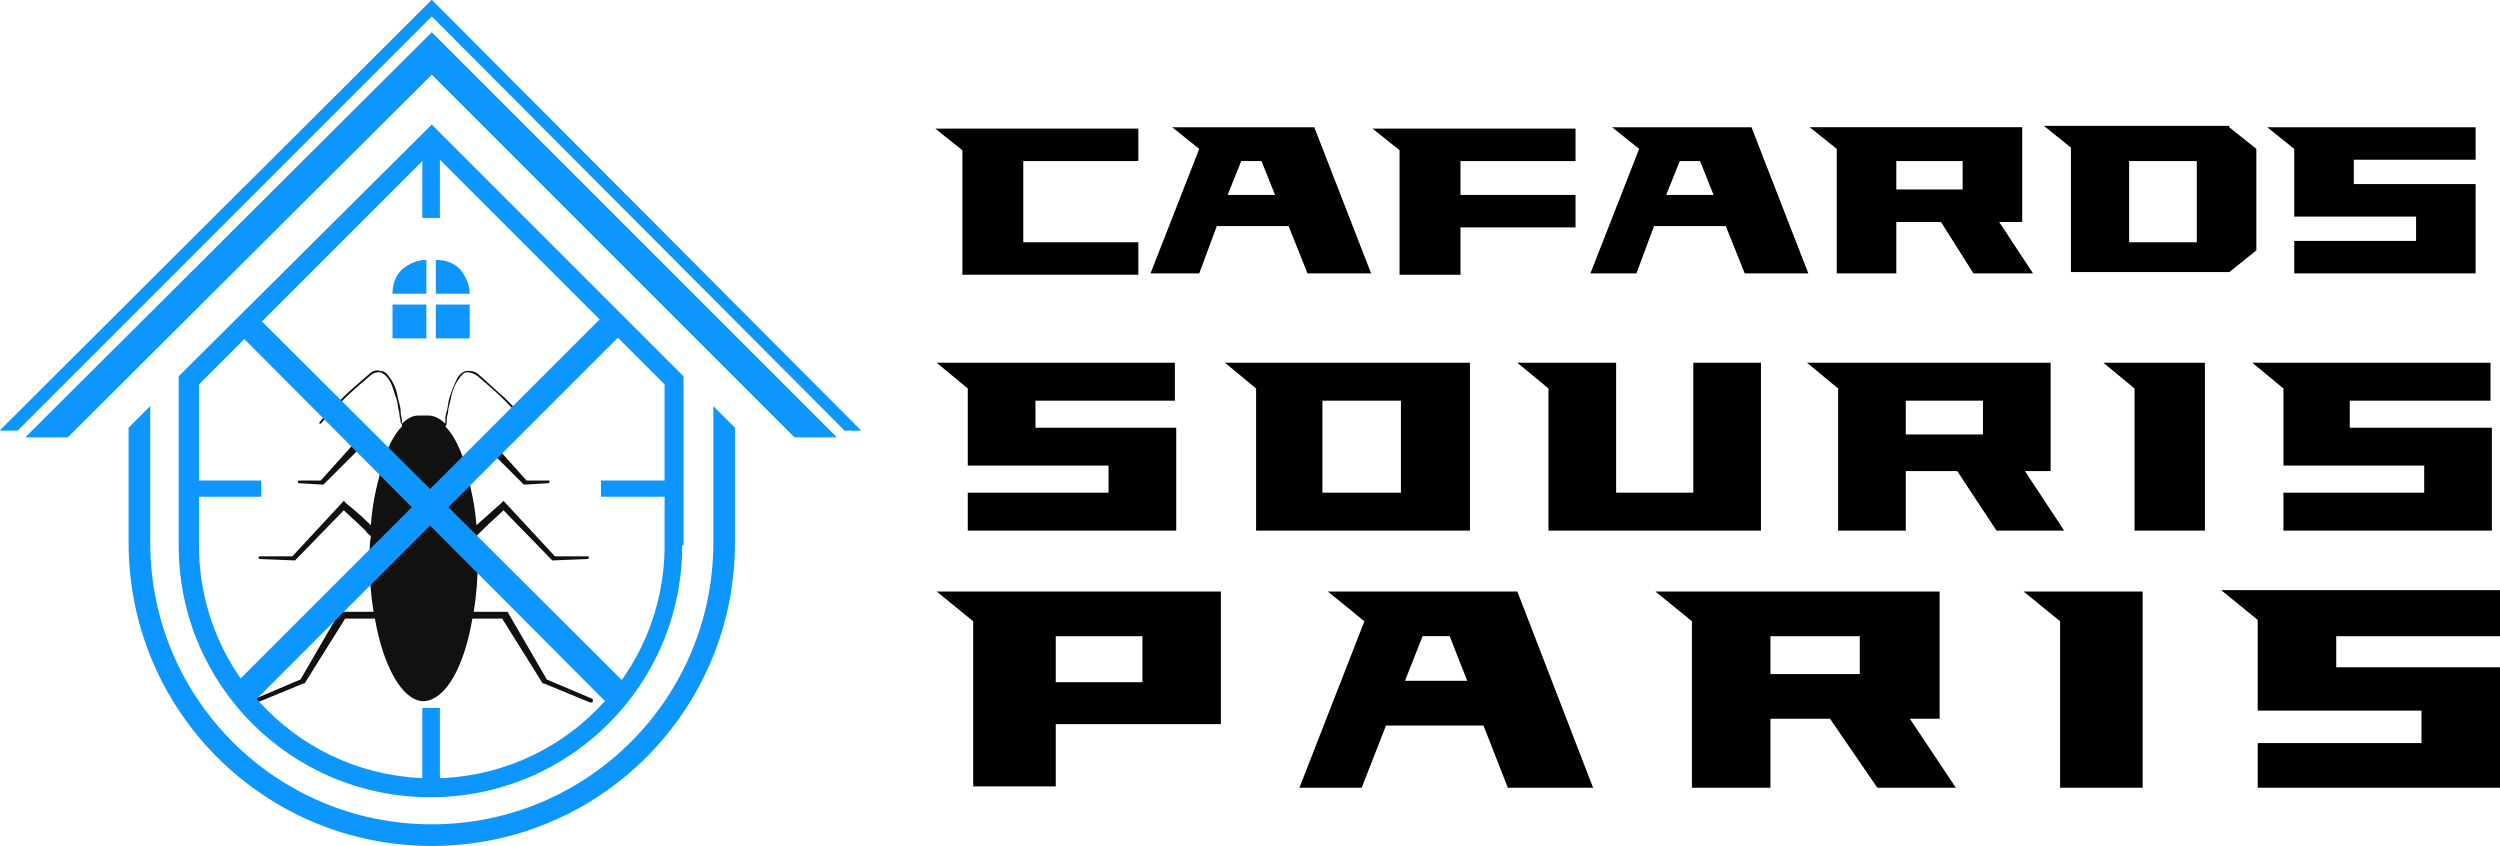
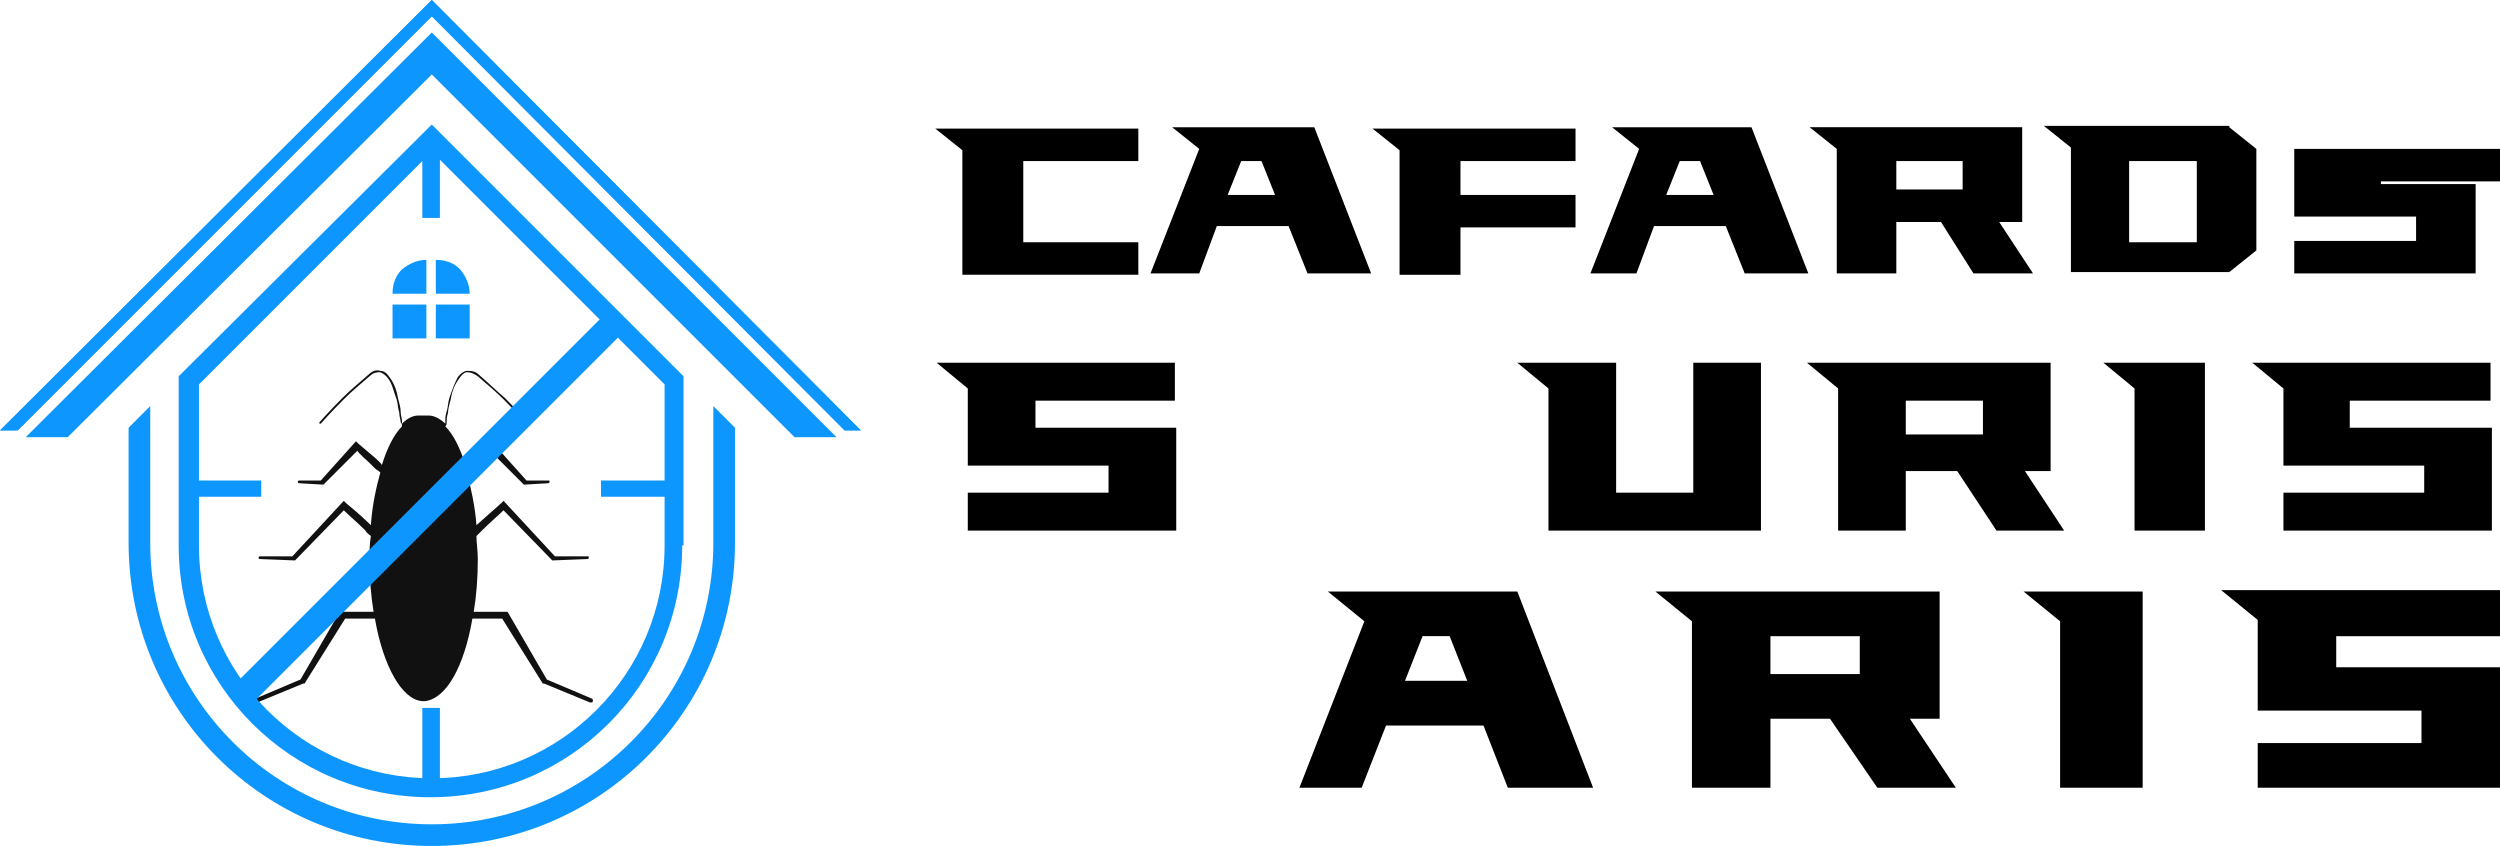
<svg xmlns="http://www.w3.org/2000/svg" version="1.1" id="Layer_1" x="0px" y="0px" width="184.7px" height="62.5px" viewBox="0 0 184.7 62.5" style="enable-background:new 0 0 184.7 62.5;" xml:space="preserve">
  <style type="text/css">
	.st0{fill-rule:evenodd;clip-rule:evenodd;fill:#111111;}
	.st1{fill-rule:evenodd;clip-rule:evenodd;fill:#0E96FF;}
</style>
  <g>
    <path d="M84.1,11.9h-8.5v6h8.5v2.4h-13v-9.2l-2-1.6h15V11.9z" />
    <path d="M97.1,9.4l4.2,10.8h-4.7l-1.4-3.5h-5.3l-1.3,3.5H85l3.6-9.2l-2-1.6H97.1z M94.2,14.4l-1-2.5h-1.5l-1,2.5H94.2z" />
    <path d="M116.4,11.9h-8.5v2.5h8.5v2.4h-8.5v3.5h-4.5v-9.2l-2-1.6h15V11.9z" />
    <path d="M129.4,9.4l4.2,10.8h-4.7l-1.4-3.5h-5.3l-1.3,3.5h-3.4l3.6-9.2l-2-1.6H129.4z M126.6,14.4l-1-2.5h-1.5l-1,2.5H126.6z" />
    <path d="M143.4,16.4h-3.3v3.8h-4.4v-9.2l-2-1.6h15.7v7h-1.7l2.5,3.8h-4.4L143.4,16.4z M140.1,14h4.9v-2.1h-4.9V14z" />
    <path d="M164.7,9.4l2,1.6v7.5l-2,1.6H153v-9.2l-2-1.6H164.7z M162.3,11.9h-5v6h5V11.9z" />
-     <path d="M173.9,13.6h9v6.6h-13.4v-2.4h9v-1.8h-9v-5l-2-1.6h15.4v2.4h-9V13.6z" />
+     <path d="M173.9,13.6h9v6.6h-13.4v-2.4h9v-1.8h-9v-5h15.4v2.4h-9V13.6z" />
    <path d="M76.5,31.6h10.4v7.6H71.5v-2.8h10.4v-2H71.5v-5.7l-2.3-1.9h17.6v2.8H76.5V31.6z" />
-     <path d="M108.6,26.8v12.4H92.8V28.7l-2.3-1.9H108.6z M103.5,29.6h-5.8v6.8h5.8V29.6z" />
    <path d="M130.1,26.8v12.4h-15.7V28.7l-2.3-1.9h7.3v9.6h5.7v-9.6H130.1z" />
    <path d="M144.6,34.8h-3.8v4.4h-5V28.7l-2.3-1.9h18v8h-1.9l2.9,4.4h-5L144.6,34.8z M140.8,32.1h5.7v-2.5h-5.7V32.1z" />
    <path d="M162.9,26.8v12.4h-5.2V28.7l-2.3-1.9H162.9z" />
    <path d="M173.7,31.6h10.4v7.6h-15.4v-2.8h10.4v-2h-10.4v-5.7l-2.3-1.9h17.6v2.8h-10.4V31.6z" />
-     <path d="M90.2,43.7v9.8H78v4.6h-6.1V45.9l-2.7-2.2H90.2z M84.4,47H78v3.4h6.4V47z" />
    <path d="M112.1,43.7l5.6,14.5h-6.3l-1.8-4.6h-7.2l-1.8,4.6h-4.6l4.8-12.3l-2.7-2.2H112.1z M108.4,50.3l-1.3-3.3h-2l-1.3,3.3H108.4z   " />
    <path d="M135.2,53.1h-4.4v5.1H125V45.9l-2.7-2.2h21v9.4h-2.2l3.4,5.1h-5.8L135.2,53.1z M130.8,49.8h6.6V47h-6.6V49.8z" />
    <path d="M158.3,43.7v14.5h-6.1V45.9l-2.7-2.2H158.3z" />
    <path d="M172.6,49.3h12.1v8.9h-17.9v-3.3h12.1v-2.4h-12.1v-6.7l-2.7-2.2h20.6V47h-12.1V49.3z" />
  </g>
  <g>
    <path class="st0" d="M31.7,30.7c0.4,0,0.9,0.3,1.2,0.6c0-0.1,0-0.1,0-0.2c0-0.2,0-0.4,0.1-0.7c0.1-0.3,0.1-0.7,0.2-1   c0.2-0.6,0.4-1.1,0.6-1.5c0.2-0.3,0.5-0.5,0.7-0.5c0.3,0,0.6,0,0.9,0.3c0.7,0.6,1.3,1.2,1.9,1.7c1,1,1.7,1.8,1.7,1.8c0,0,0,0,0,0.1   c0,0,0,0-0.1,0c0,0-0.7-0.8-1.7-1.8c-0.5-0.5-1.2-1.1-1.9-1.7c-0.3-0.2-0.5-0.3-0.8-0.3c-0.2,0-0.4,0.2-0.6,0.5   c-0.3,0.4-0.5,0.9-0.6,1.5c-0.1,0.4-0.2,0.7-0.2,1c-0.1,0.3-0.1,0.5-0.1,0.7c0,0.1,0,0.2-0.1,0.3c0.6,0.6,1.1,1.6,1.5,2.9   c0-0.1,0.1-0.1,0.1-0.2c0.1-0.1,0.2-0.2,0.3-0.3c0.6-0.5,1.3-1.1,1.3-1.1l0.2-0.2l2.6,2.9l1.6,0c0.1,0,0.1,0,0.1,0.1   c0,0.1-0.1,0.1-0.1,0.1l-1.7,0.1l-0.1,0l-2.5-2.5c-0.2,0.2-0.6,0.6-1,1c-0.1,0.1-0.2,0.2-0.3,0.3c-0.1,0.1-0.3,0.2-0.4,0.3   c0.3,1.2,0.6,2.5,0.7,3.9l0,0c0.9-0.8,1.8-1.6,1.8-1.6l0.2-0.2l3.8,4.1l2.4,0c0.1,0,0.1,0,0.1,0.1c0,0.1-0.1,0.1-0.1,0.1l-2.5,0.1   l-0.1,0l-3.6-3.7c-0.3,0.3-1,0.9-1.6,1.5c-0.1,0.1-0.3,0.3-0.4,0.4c0,0.5,0.1,1.1,0.1,1.7c0,1.4-0.1,2.7-0.3,3.9c0.1,0,0.2,0,0.3,0   c0.2,0,0.4,0,0.6,0c0.7,0,1.4,0,1.4,0h0.2l2.9,5l3.3,1.4c0.1,0,0.1,0.1,0.1,0.2c0,0.1-0.1,0.1-0.2,0.1l-3.4-1.4l-0.1,0   c0,0-3-4.8-3-4.8c-0.2,0-0.7,0-1.2,0c-0.2,0-0.4,0-0.6,0c-0.1,0-0.3,0-0.4,0c-0.6,3.5-1.9,5.9-3.5,6.1l0,0c0,0,0,0-0.1,0   c0,0,0,0-0.1,0v0c-1.5-0.1-2.9-2.6-3.5-6.1c-0.1,0-0.3,0-0.4,0c-0.2,0-0.4,0-0.6,0c-0.5,0-1,0-1.2,0c0,0-3,4.8-3,4.8l-0.1,0   l-3.4,1.4c-0.1,0-0.1,0-0.2-0.1c0-0.1,0-0.1,0.1-0.2l3.3-1.4l2.9-5h0.2c0,0,0.7,0,1.4,0c0.2,0,0.4,0,0.6,0c0.1,0,0.2,0,0.3,0   c-0.2-1.2-0.3-2.5-0.3-3.9c0-0.6,0-1.1,0.1-1.7c-0.1-0.1-0.3-0.2-0.4-0.4c-0.6-0.6-1.3-1.2-1.6-1.5l-3.6,3.7l-0.1,0l-2.5-0.1   c-0.1,0-0.1-0.1-0.1-0.1c0-0.1,0.1-0.1,0.1-0.1l2.4,0l3.8-4.1l0.2,0.2c0,0,1,0.8,1.8,1.6l0,0c0.1-1.5,0.4-2.8,0.7-3.9   c-0.1-0.1-0.3-0.2-0.4-0.3c-0.1-0.1-0.2-0.2-0.3-0.3c-0.4-0.4-0.8-0.7-1-1l-2.5,2.5l-0.1,0l-1.7-0.1c-0.1,0-0.1-0.1-0.1-0.1   c0-0.1,0.1-0.1,0.1-0.1l1.6,0c0,0,2.6-2.9,2.6-2.9l0.2,0.2c0,0,0.7,0.6,1.3,1.1c0.1,0.1,0.2,0.2,0.3,0.3c0.1,0.1,0.1,0.1,0.1,0.2   c0.4-1.3,0.9-2.3,1.5-2.9c0-0.1,0-0.2-0.1-0.3c0-0.2-0.1-0.4-0.1-0.7c-0.1-0.3-0.1-0.7-0.2-1c-0.2-0.5-0.3-1.1-0.6-1.5   c-0.2-0.3-0.4-0.4-0.6-0.5c-0.2,0-0.5,0-0.8,0.3c-0.7,0.6-1.3,1.1-1.9,1.7c-1,1-1.7,1.8-1.7,1.8c0,0,0,0-0.1,0c0,0,0,0,0-0.1   c0,0,0.7-0.8,1.7-1.8c0.5-0.5,1.2-1.1,1.9-1.7c0.3-0.3,0.6-0.4,0.9-0.3c0.3,0,0.5,0.2,0.7,0.5c0.3,0.4,0.5,0.9,0.6,1.5   c0.1,0.4,0.2,0.7,0.2,1c0,0.3,0.1,0.5,0.1,0.7c0,0.1,0,0.1,0,0.2c0.4-0.4,0.8-0.6,1.2-0.6v0C31.6,30.7,31.7,30.7,31.7,30.7   C31.7,30.7,31.7,30.7,31.7,30.7L31.7,30.7L31.7,30.7z" />
    <path class="st1" d="M50.4,40.3c0,10.3-8.3,18.6-18.6,18.6c-10.3,0-18.6-8.3-18.6-18.6V27.8L31.9,9.2l18.6,18.6V40.3L50.4,40.3z    M49.1,28.4v11.9c0,9.5-7.7,17.2-17.2,17.2s-17.2-7.7-17.2-17.2V28.4l17.2-17.2L49.1,28.4L49.1,28.4z" />
    <path class="st1" d="M11.1,30v10.1c0,11.5,9.3,20.8,20.8,20.8c11.5,0,20.8-9.3,20.8-20.8V30l1.6,1.6v8.5c0,12.4-10,22.4-22.4,22.4   c-12.4,0-22.4-10-22.4-22.4v-8.5L11.1,30L11.1,30z" />
    <polygon class="st1" points="1.9,32.3 1.9,32.3 31.9,2.4 61.8,32.3 61.8,32.3 58.7,32.3 31.9,5.5 5,32.3 1.9,32.3  " />
    <path class="st1" d="M31.5,25H29v-2.5h2.5V25L31.5,25z M34.7,25h-2.5v-2.5h2.5V25L34.7,25z M31.5,19.2   C31.5,19.2,31.5,19.2,31.5,19.2c-0.7,0-1.3,0.3-1.8,0.7c-0.5,0.5-0.7,1.1-0.7,1.8c0,0,0,0,0,0h2.5V19.2L31.5,19.2z M34.7,21.7   c0-0.7-0.3-1.3-0.7-1.8c-0.5-0.5-1.1-0.7-1.8-0.7h0v2.5L34.7,21.7C34.7,21.7,34.7,21.7,34.7,21.7L34.7,21.7z" />
-     <polygon class="st1" points="1.9,32.3 1.9,32.3 31.9,2.4 61.8,32.3 61.8,32.3 58.7,32.3 31.9,5.5 5,32.3 1.9,32.3  " />
    <polygon class="st1" points="1.3,31.8 0,31.8 31.9,0 63.6,31.8 62.4,31.8 31.9,1.2 1.3,31.8  " />
    <polygon class="st1" points="32.5,10 31.2,10 31.2,16.1 32.5,16.1 32.5,10  " />
    <polygon class="st1" points="50.4,36.7 50.4,35.5 44.4,35.5 44.4,36.7 50.4,36.7  " />
    <polygon class="st1" points="19.3,36.7 19.3,35.5 13.3,35.5 13.3,36.7 19.3,36.7  " />
    <polygon class="st1" points="44.7,23.2 46.1,24.5 18.8,51.8 17.5,50.4 44.7,23.2  " />
-     <polygon class="st1" points="18.8,23.2 17.5,24.5 44.7,51.8 46.1,50.4 18.8,23.2  " />
    <polygon class="st1" points="32.5,52.3 31.2,52.3 31.2,58.4 32.5,58.4 32.5,52.3  " />
    <polygon class="st1" points="1.3,31.8 0,31.8 31.9,0 63.6,31.8 62.4,31.8 31.9,1.2 1.3,31.8  " />
  </g>
</svg>